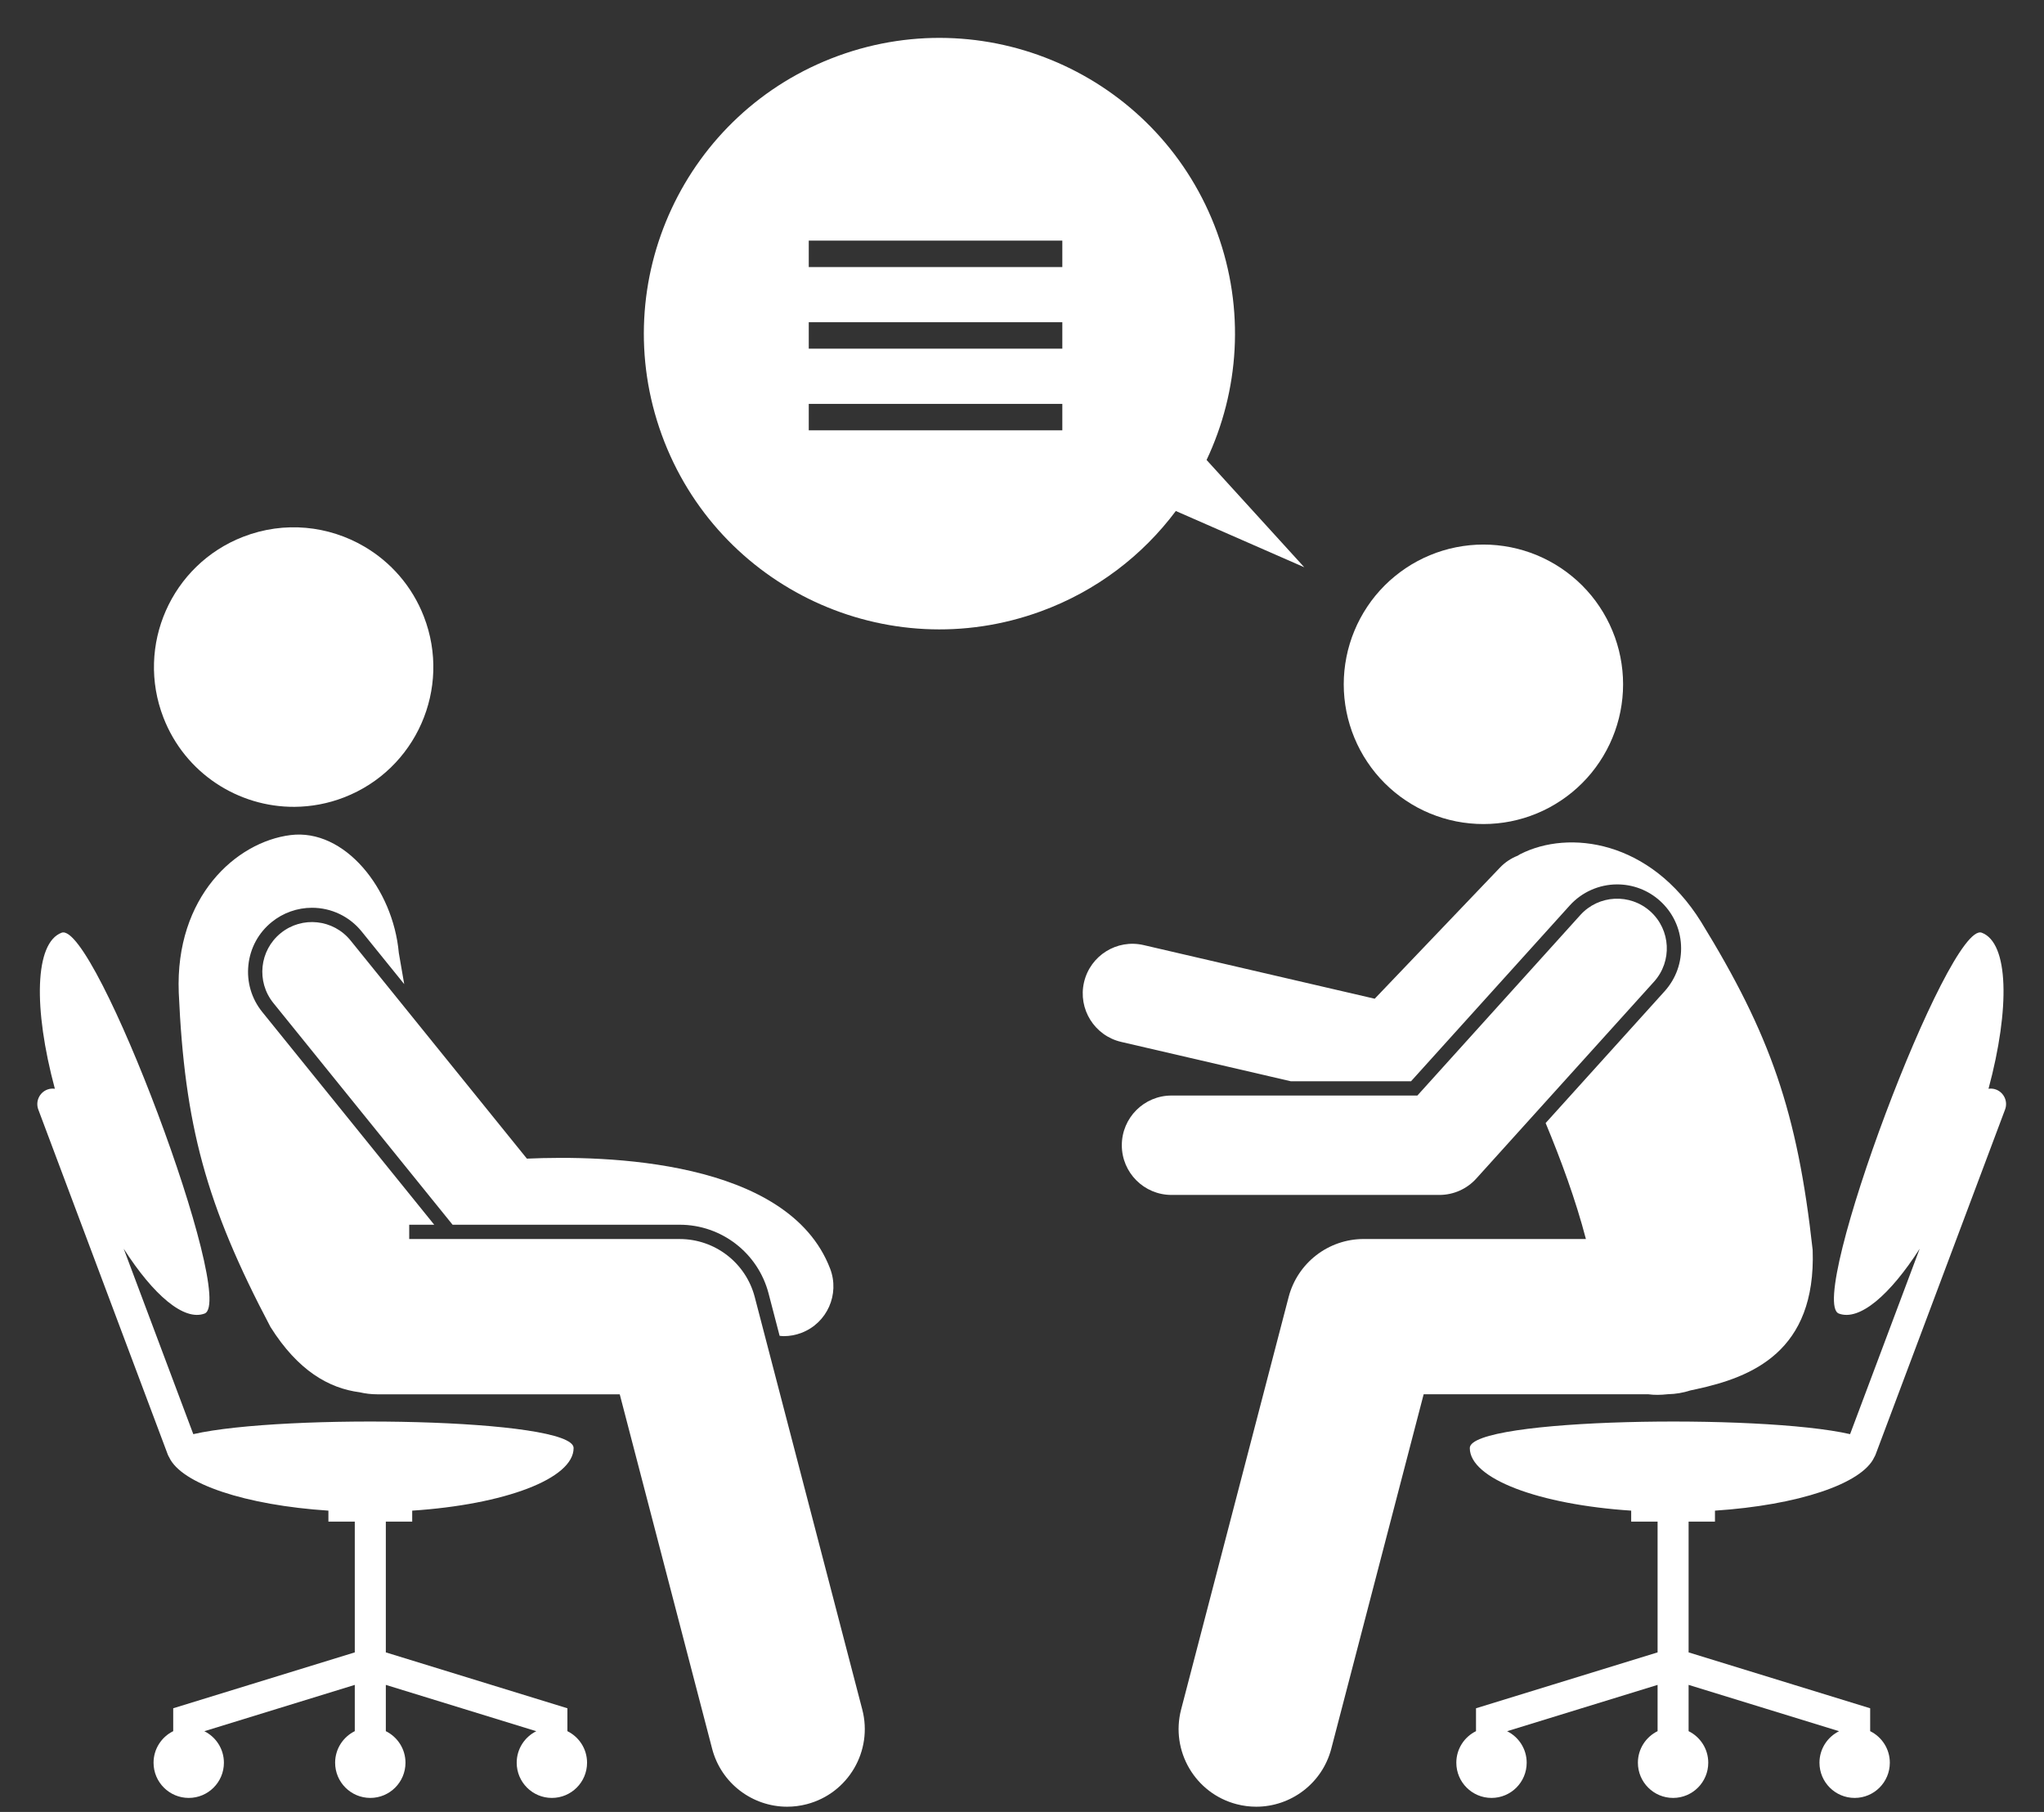
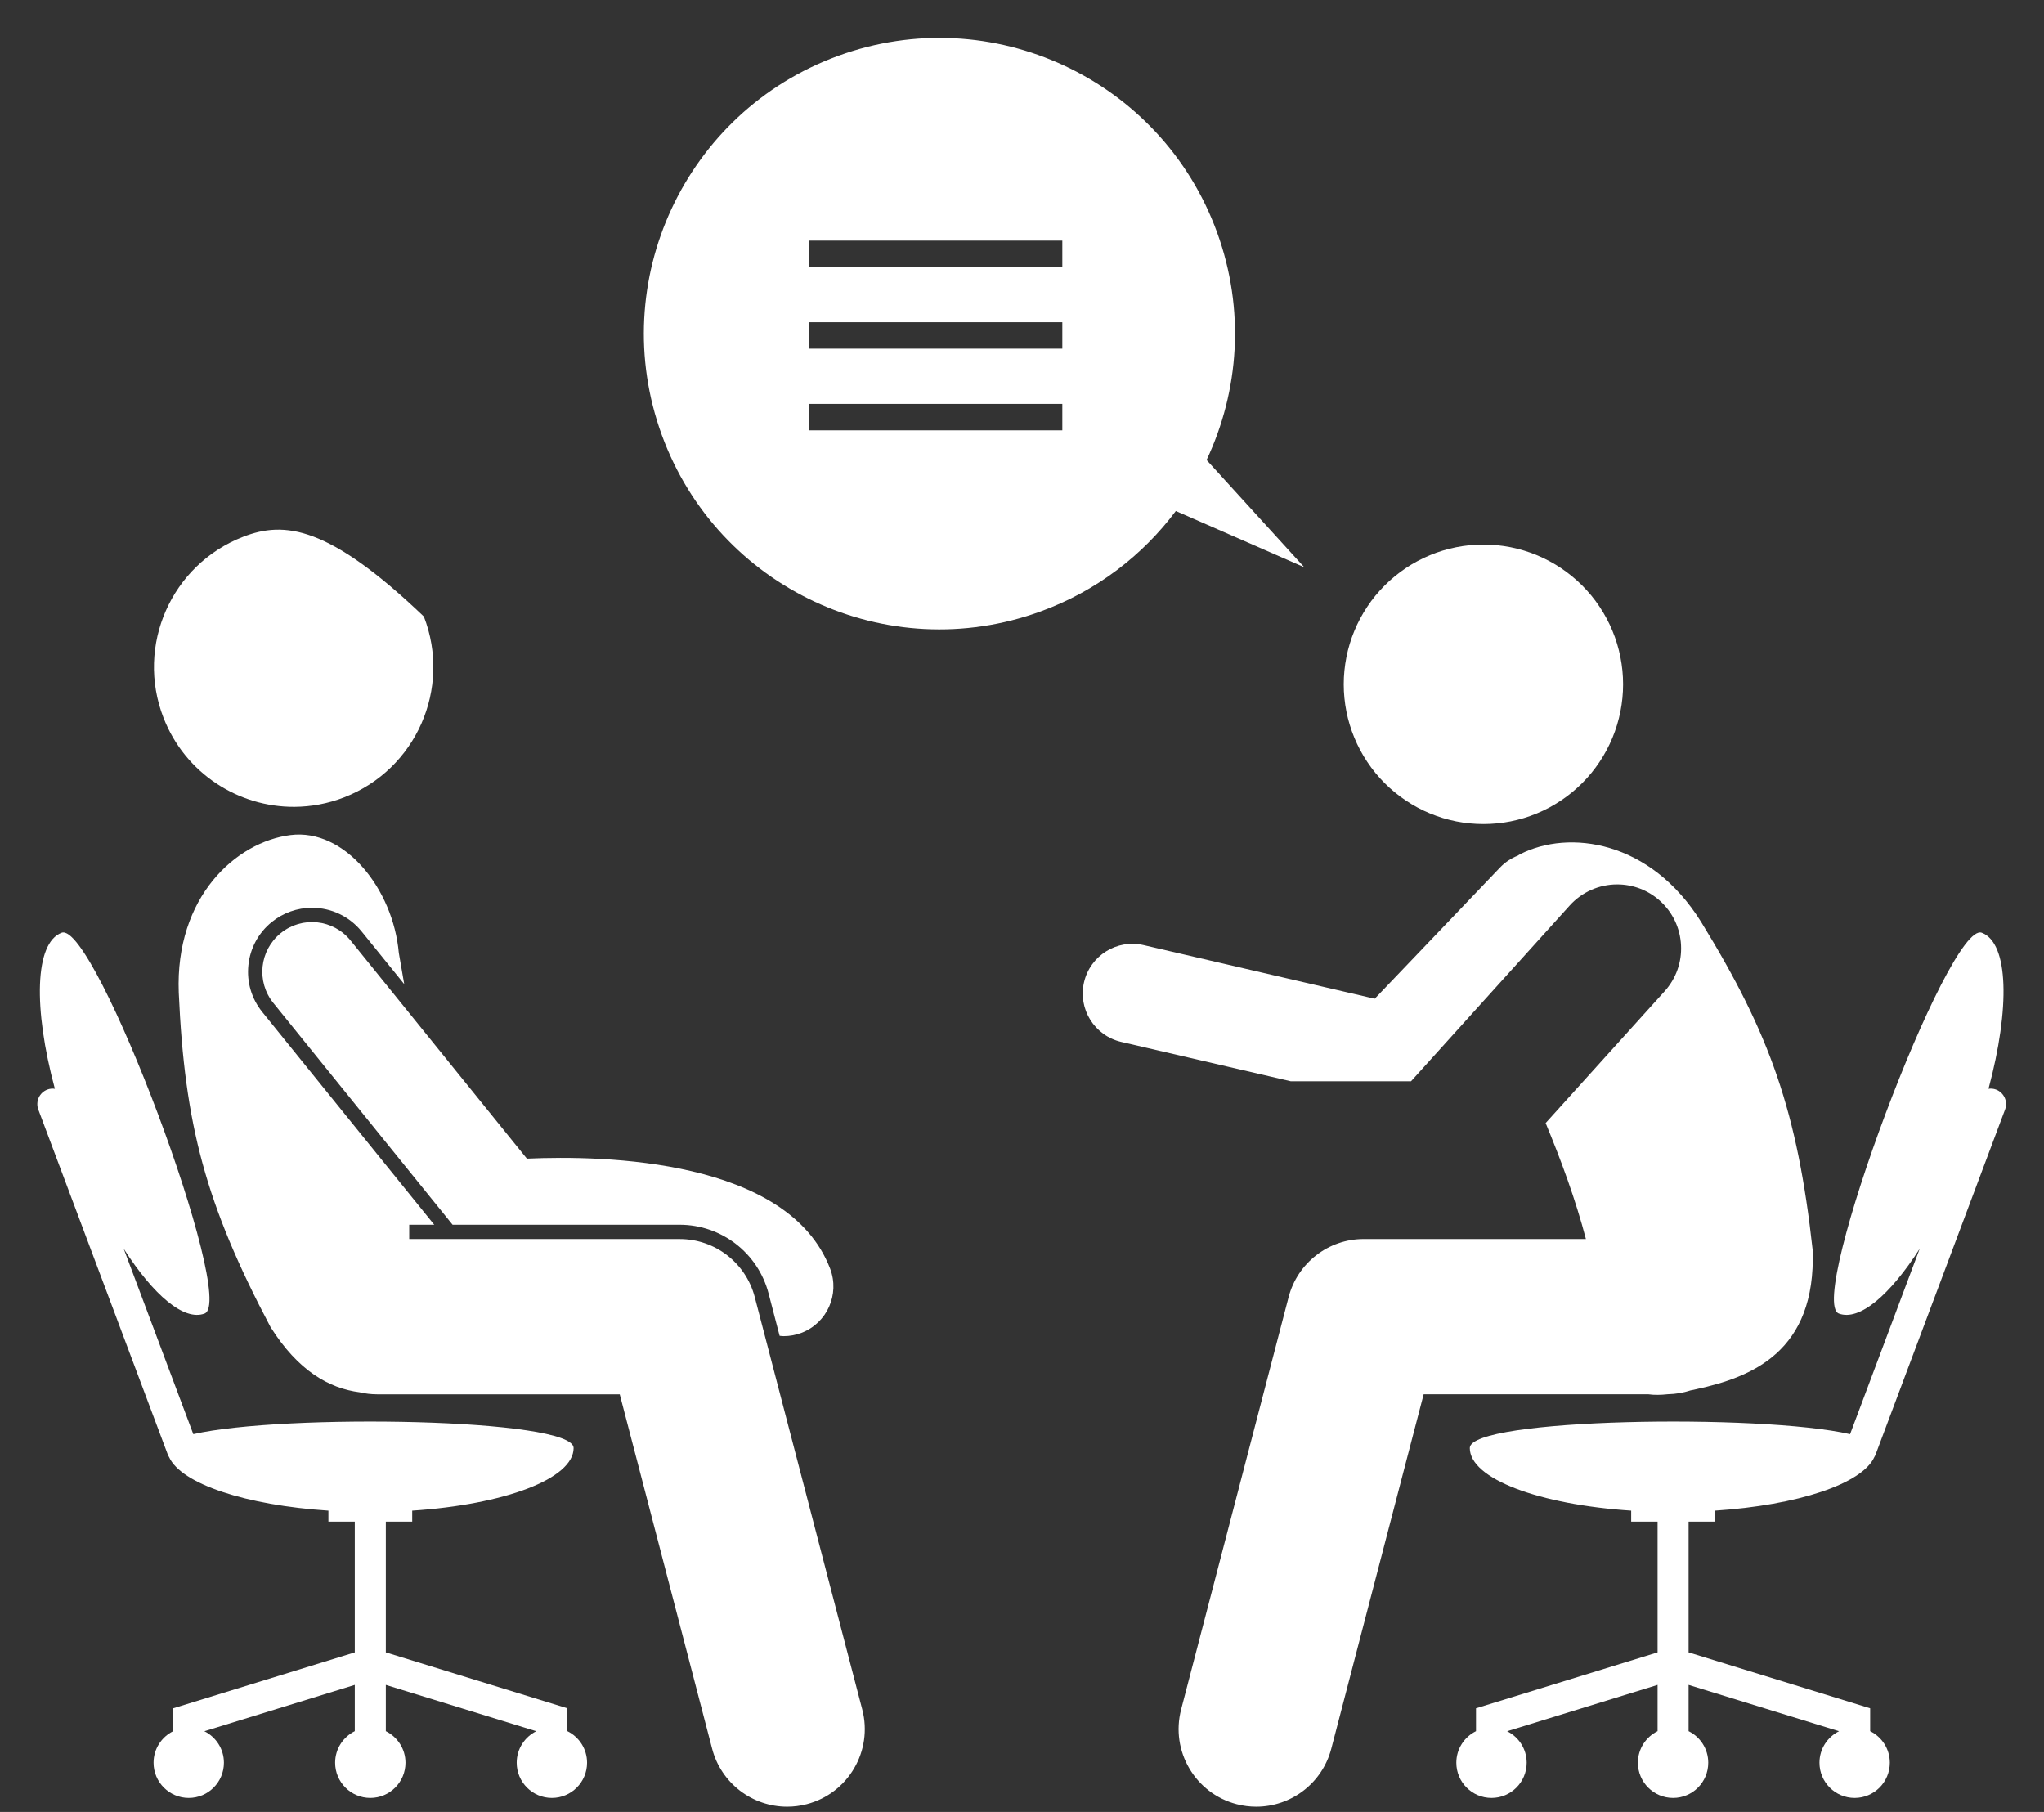
<svg xmlns="http://www.w3.org/2000/svg" width="297pt" height="263.25pt" viewBox="0 0 297 263.25">
  <rect x="0" y="0" width="297" height="263.25" fill="#333333" stroke="none" />
  <defs>
    <clipPath id="clip1">
      <path d="M 157 122 L 264 122 L 264 262.504 L 157 262.504 Z M 157 122 " />
    </clipPath>
    <clipPath id="clip2">
      <path d="M 25 121 L 126 121 L 126 262.504 L 25 262.504 Z M 25 121 " />
    </clipPath>
  </defs>
  <g id="surface1">
    <path style=" stroke:none;fill-rule:nonzero;fill:rgb(100%,100%,100%);fill-opacity:1;" d="M 56.062 251.516 L 56.062 244.793 L 77.922 251.523 C 76.238 252.359 75.078 254.094 75.078 256.102 C 75.078 258.926 77.367 261.215 80.188 261.215 C 83.012 261.215 85.301 258.926 85.301 256.102 C 85.301 254.086 84.133 252.352 82.445 251.516 L 82.445 248.191 L 56.062 240.07 L 56.062 221.074 L 59.895 221.074 L 59.895 219.477 C 73.285 218.594 83.348 214.859 83.348 210.379 C 83.348 206.043 41.16 205.371 28.086 208.363 L 17.973 181.422 C 22.285 188.152 26.727 191.969 29.723 190.844 C 34.523 189.039 13.758 133.707 8.953 135.512 C 5.039 136.98 4.816 146.457 7.973 158.184 C 7.617 158.137 7.246 158.16 6.887 158.297 C 5.719 158.734 5.129 160.035 5.566 161.203 L 24.379 211.328 C 24.43 211.465 24.5 211.59 24.574 211.711 C 26.336 215.582 35.68 218.684 47.719 219.477 L 47.719 221.074 L 51.551 221.074 L 51.551 240.07 L 25.168 248.191 L 25.168 251.516 C 23.48 252.352 22.312 254.086 22.312 256.102 C 22.312 258.926 24.602 261.215 27.426 261.215 C 30.246 261.215 32.535 258.926 32.535 256.102 C 32.535 254.094 31.375 252.359 29.691 251.523 L 51.551 244.793 L 51.551 251.516 C 49.863 252.352 48.695 254.09 48.695 256.102 C 48.695 258.926 50.984 261.215 53.809 261.215 C 56.629 261.215 58.918 258.926 58.918 256.102 C 58.918 254.086 57.75 252.352 56.062 251.516 Z M 56.062 251.516 " />
    <path style=" stroke:none;fill-rule:nonzero;fill:rgb(100%,100%,100%);fill-opacity:1;" d="M 235.84 99.422 C 235.84 100.086 235.809 100.75 235.742 101.41 C 235.676 102.074 235.578 102.73 235.449 103.383 C 235.32 104.035 235.16 104.68 234.965 105.312 C 234.773 105.949 234.551 106.574 234.293 107.191 C 234.039 107.805 233.758 108.406 233.441 108.992 C 233.129 109.578 232.789 110.148 232.418 110.699 C 232.051 111.254 231.656 111.785 231.234 112.301 C 230.812 112.816 230.367 113.309 229.895 113.777 C 229.426 114.246 228.934 114.695 228.418 115.117 C 227.906 115.539 227.371 115.934 226.82 116.301 C 226.266 116.672 225.699 117.012 225.113 117.328 C 224.527 117.641 223.926 117.926 223.312 118.18 C 222.699 118.434 222.07 118.656 221.438 118.852 C 220.801 119.043 220.156 119.203 219.504 119.336 C 218.852 119.465 218.195 119.562 217.535 119.625 C 216.871 119.691 216.211 119.723 215.547 119.723 C 214.879 119.723 214.219 119.691 213.555 119.625 C 212.895 119.562 212.238 119.465 211.586 119.336 C 210.934 119.203 210.289 119.043 209.652 118.852 C 209.02 118.656 208.395 118.434 207.777 118.18 C 207.164 117.926 206.562 117.641 205.977 117.328 C 205.391 117.012 204.824 116.672 204.27 116.301 C 203.719 115.934 203.184 115.539 202.672 115.117 C 202.156 114.695 201.664 114.246 201.195 113.777 C 200.727 113.309 200.277 112.816 199.855 112.301 C 199.434 111.785 199.039 111.254 198.672 110.699 C 198.301 110.148 197.961 109.578 197.648 108.992 C 197.332 108.406 197.051 107.805 196.797 107.191 C 196.539 106.574 196.316 105.949 196.125 105.312 C 195.93 104.68 195.77 104.035 195.641 103.383 C 195.512 102.73 195.414 102.074 195.348 101.41 C 195.281 100.75 195.25 100.086 195.25 99.422 C 195.25 98.754 195.281 98.094 195.348 97.43 C 195.414 96.77 195.512 96.113 195.641 95.461 C 195.77 94.809 195.93 94.164 196.125 93.527 C 196.316 92.891 196.539 92.266 196.797 91.652 C 197.051 91.035 197.332 90.438 197.648 89.848 C 197.961 89.262 198.301 88.695 198.672 88.141 C 199.039 87.586 199.434 87.055 199.855 86.539 C 200.277 86.027 200.727 85.535 201.195 85.062 C 201.664 84.594 202.156 84.148 202.672 83.727 C 203.184 83.305 203.719 82.91 204.27 82.539 C 204.824 82.168 205.391 81.828 205.977 81.516 C 206.562 81.199 207.164 80.918 207.777 80.664 C 208.395 80.406 209.02 80.184 209.652 79.992 C 210.289 79.797 210.934 79.637 211.586 79.508 C 212.238 79.379 212.895 79.281 213.555 79.215 C 214.219 79.148 214.879 79.117 215.547 79.117 C 216.211 79.117 216.871 79.148 217.535 79.215 C 218.195 79.281 218.852 79.379 219.504 79.508 C 220.156 79.637 220.801 79.797 221.438 79.992 C 222.07 80.184 222.699 80.406 223.312 80.664 C 223.926 80.918 224.527 81.199 225.113 81.516 C 225.699 81.828 226.266 82.168 226.82 82.539 C 227.371 82.91 227.906 83.305 228.418 83.727 C 228.934 84.148 229.426 84.594 229.895 85.062 C 230.367 85.535 230.812 86.027 231.234 86.539 C 231.656 87.055 232.051 87.586 232.418 88.141 C 232.789 88.695 233.129 89.262 233.441 89.848 C 233.758 90.438 234.039 91.035 234.293 91.652 C 234.551 92.266 234.773 92.891 234.965 93.527 C 235.16 94.164 235.32 94.809 235.449 95.461 C 235.578 96.113 235.676 96.77 235.742 97.43 C 235.809 98.094 235.84 98.754 235.84 99.422 Z M 235.84 99.422 " />
    <g clip-path="url(#clip1)" clip-rule="nonzero">
      <path style=" stroke:none;fill-rule:nonzero;fill:rgb(100%,100%,100%);fill-opacity:1;" d="M 242.34 202.562 C 243.488 202.539 244.594 202.348 245.633 202.008 C 245.898 201.953 246.168 201.895 246.445 201.836 C 254.527 200.086 263.895 196.402 263.387 181.609 C 261.172 161.551 257.234 150.297 247.172 133.934 C 239.789 122.074 227.973 120.496 220.898 124.098 C 220.77 124.16 220.656 124.246 220.531 124.32 C 219.586 124.691 218.703 125.262 217.957 126.043 L 199.75 145.102 L 166.172 137.309 C 162.293 136.406 158.414 138.828 157.512 142.711 C 156.613 146.594 159.031 150.473 162.91 151.375 L 187.559 157.094 L 205.027 157.094 L 228.086 131.555 C 229.844 129.609 232.355 128.492 234.98 128.492 C 237.285 128.492 239.496 129.34 241.207 130.887 C 243.047 132.551 244.133 134.832 244.258 137.312 C 244.387 139.793 243.535 142.172 241.875 144.016 L 224.586 163.164 C 226.82 168.543 228.93 174.254 230.438 180.012 L 198.152 180.012 C 193.023 180.012 188.539 183.48 187.242 188.445 L 171.621 248.363 C 170.051 254.391 173.66 260.555 179.684 262.125 C 180.641 262.375 181.598 262.492 182.539 262.492 C 187.547 262.492 192.117 259.133 193.441 254.059 L 206.863 202.57 L 239.508 202.57 C 240.363 202.691 241.305 202.676 242.34 202.562 Z M 242.34 202.562 " />
    </g>
    <path style=" stroke:none;fill-rule:nonzero;fill:rgb(100%,100%,100%);fill-opacity:1;" d="M 290.027 158.297 C 289.664 158.16 289.293 158.133 288.938 158.184 C 292.094 146.453 291.875 136.98 287.957 135.512 C 283.156 133.707 262.387 189.039 267.191 190.844 C 270.184 191.969 274.625 188.152 278.938 181.422 L 268.824 208.363 C 255.75 205.371 213.566 206.043 213.566 210.379 C 213.566 214.855 223.625 218.594 237.016 219.477 L 237.016 221.074 L 240.852 221.074 L 240.852 240.07 L 214.469 248.191 L 214.469 251.516 C 212.777 252.348 211.609 254.086 211.609 256.102 C 211.609 258.926 213.898 261.215 216.723 261.215 C 219.547 261.215 221.832 258.926 221.832 256.102 C 221.832 254.09 220.672 252.359 218.988 251.523 L 240.852 244.793 L 240.852 251.516 C 239.16 252.352 237.992 254.086 237.992 256.102 C 237.992 258.926 240.281 261.215 243.105 261.215 C 245.93 261.215 248.215 258.926 248.215 256.102 C 248.215 254.086 247.051 252.352 245.359 251.516 L 245.359 244.793 L 267.223 251.523 C 265.535 252.359 264.375 254.09 264.375 256.102 C 264.375 258.926 266.664 261.215 269.488 261.215 C 272.312 261.215 274.598 258.926 274.598 256.102 C 274.598 254.086 273.434 252.352 271.742 251.516 L 271.742 248.191 L 245.359 240.07 L 245.359 221.074 L 249.191 221.074 L 249.191 219.477 C 261.234 218.684 270.574 215.582 272.34 211.711 C 272.41 211.59 272.48 211.465 272.531 211.324 L 291.344 161.199 C 291.781 160.035 291.191 158.734 290.027 158.297 Z M 290.027 158.297 " />
-     <path style=" stroke:none;fill-rule:nonzero;fill:rgb(100%,100%,100%);fill-opacity:1;" d="M 239.816 132.43 C 236.859 129.758 232.293 129.988 229.625 132.945 L 205.949 159.168 L 170.223 159.168 C 166.234 159.168 163.004 162.402 163.004 166.391 C 163.004 170.375 166.234 173.609 170.223 173.609 L 209.156 173.609 C 211.199 173.609 213.145 172.742 214.512 171.227 L 240.336 142.625 C 243.004 139.664 242.773 135.102 239.816 132.43 Z M 239.816 132.43 " />
-     <path style=" stroke:none;fill-rule:nonzero;fill:rgb(100%,100%,100%);fill-opacity:1;" d="M 42.805 117.223 C 45.203 117.203 47.637 116.766 50 115.848 C 60.453 111.797 65.641 100.035 61.59 89.578 C 59.871 85.141 56.758 81.656 52.949 79.418 C 47.789 76.387 41.348 75.652 35.332 77.988 C 24.883 82.039 19.695 93.801 23.746 104.254 C 26.879 112.344 34.621 117.277 42.805 117.223 Z M 42.805 117.223 " />
+     <path style=" stroke:none;fill-rule:nonzero;fill:rgb(100%,100%,100%);fill-opacity:1;" d="M 42.805 117.223 C 45.203 117.203 47.637 116.766 50 115.848 C 60.453 111.797 65.641 100.035 61.59 89.578 C 47.789 76.387 41.348 75.652 35.332 77.988 C 24.883 82.039 19.695 93.801 23.746 104.254 C 26.879 112.344 34.621 117.277 42.805 117.223 Z M 42.805 117.223 " />
    <path style=" stroke:none;fill-rule:nonzero;fill:rgb(100%,100%,100%);fill-opacity:1;" d="M 116.461 193.645 C 120.184 192.219 122.043 188.047 120.621 184.32 C 114.523 168.398 87.832 167.832 76.559 168.336 L 50.941 136.645 C 48.434 133.543 43.891 133.062 40.793 135.57 C 37.695 138.078 37.215 142.621 39.719 145.723 L 65.762 177.938 L 98.758 177.938 C 104.832 177.938 110.145 182.047 111.676 187.922 L 113.281 194.078 C 113.48 194.098 113.68 194.125 113.883 194.125 C 114.742 194.125 115.613 193.969 116.461 193.645 Z M 116.461 193.645 " />
    <g clip-path="url(#clip2)" clip-rule="nonzero">
      <path style=" stroke:none;fill-rule:nonzero;fill:rgb(100%,100%,100%);fill-opacity:1;" d="M 103.473 254.059 C 104.793 259.133 109.367 262.492 114.371 262.492 C 115.316 262.492 116.273 262.375 117.227 262.125 C 123.254 260.555 126.863 254.391 125.289 248.363 L 109.668 188.445 C 108.375 183.48 103.891 180.016 98.758 180.016 L 59.461 180.016 L 59.461 177.938 L 63.094 177.938 L 38.105 147.027 C 36.547 145.098 35.832 142.676 36.094 140.207 C 36.355 137.738 37.559 135.516 39.488 133.957 C 41.137 132.621 43.211 131.887 45.328 131.887 C 48.148 131.887 50.781 133.145 52.555 135.34 L 58.734 142.98 C 58.465 141.406 58.207 139.883 57.949 138.441 C 57.117 129.133 50.074 120.332 42.203 121.328 C 34.332 122.32 25.434 130.258 25.973 144.219 C 26.828 163.414 29.879 174.938 39.297 192.785 C 43.297 199.148 47.801 201.707 52.27 202.281 C 53.082 202.469 53.922 202.574 54.789 202.574 L 90.051 202.574 Z M 103.473 254.059 " />
    </g>
    <path style=" stroke:none;fill-rule:nonzero;fill:rgb(100%,100%,100%);fill-opacity:1;" d="M 170.852 74.242 L 189.512 82.414 L 175.32 66.828 C 180.051 56.812 180.934 44.988 176.844 33.758 C 168.719 11.469 144.074 -0.012 121.793 8.113 C 99.516 16.242 88.039 40.898 96.16 63.188 C 104.285 85.48 128.93 96.961 151.211 88.832 C 159.344 85.867 166.023 80.691 170.852 74.242 Z M 154.359 62.52 L 117.516 62.52 L 117.516 58.68 L 154.359 58.68 Z M 154.359 50.656 L 117.516 50.656 L 117.516 46.816 L 154.359 46.816 Z M 154.359 38.797 L 117.516 38.797 L 117.516 34.961 L 154.359 34.961 Z M 154.359 38.797 " />
  </g>
</svg>